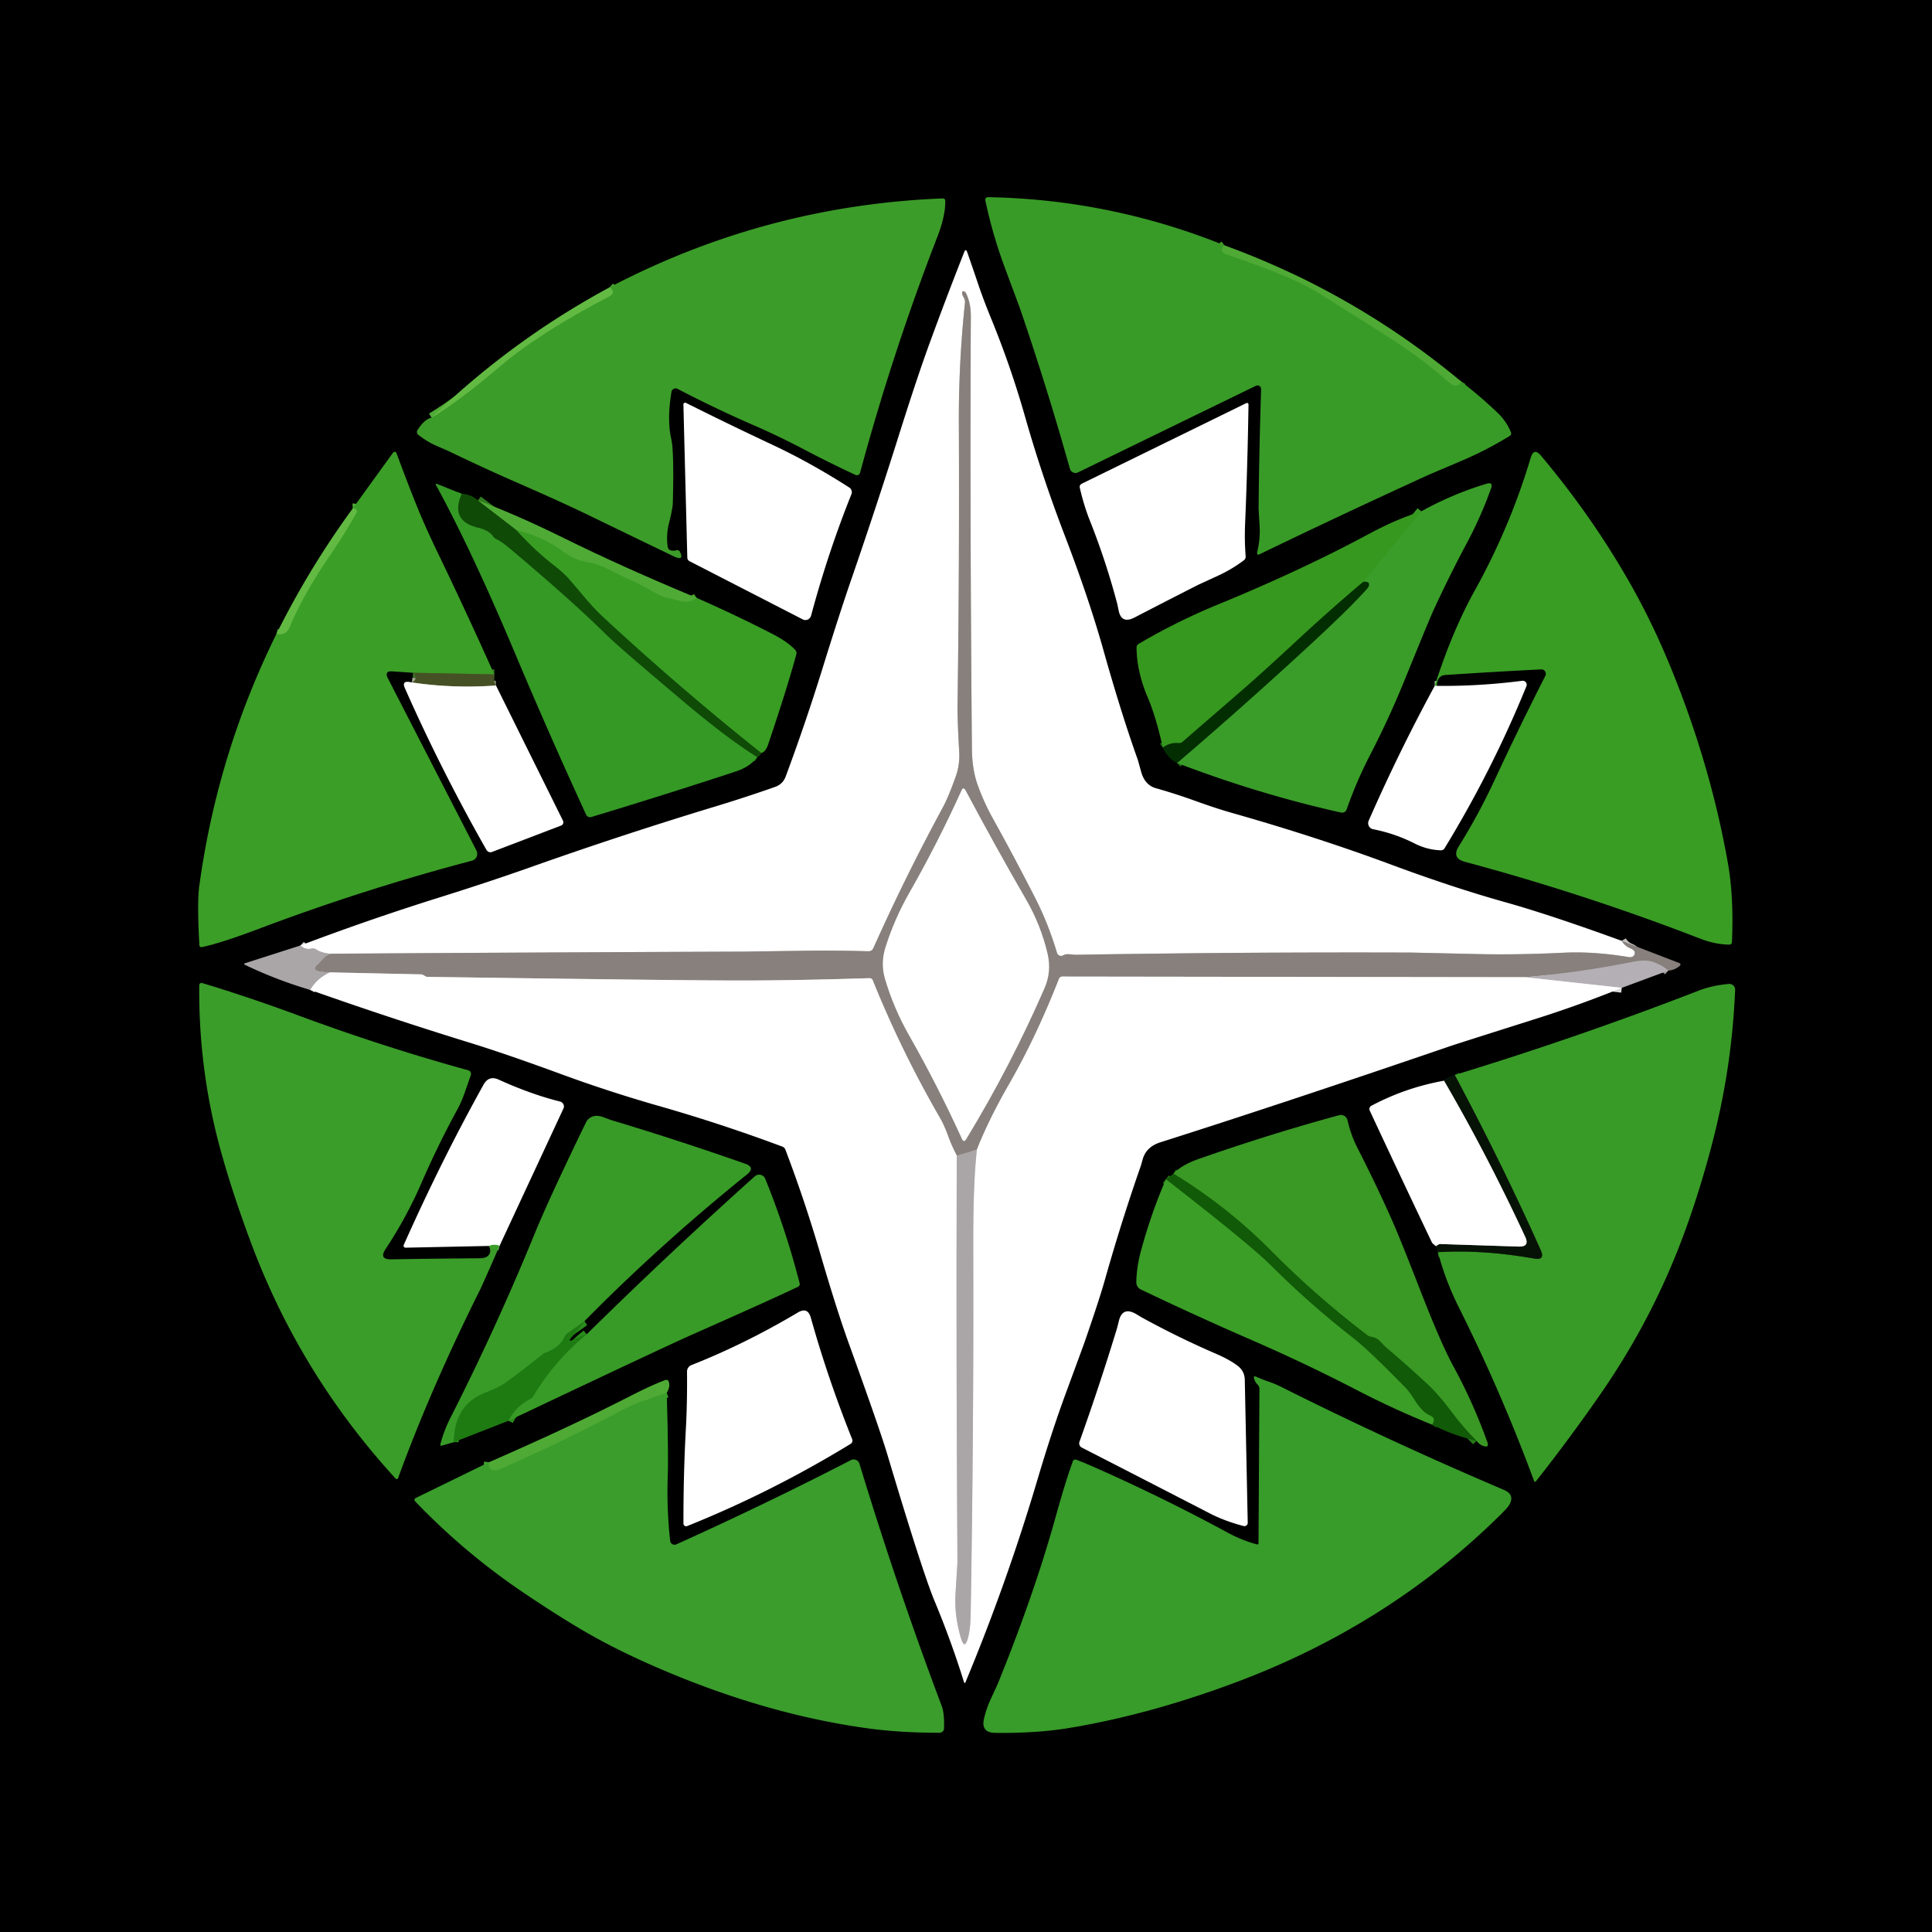
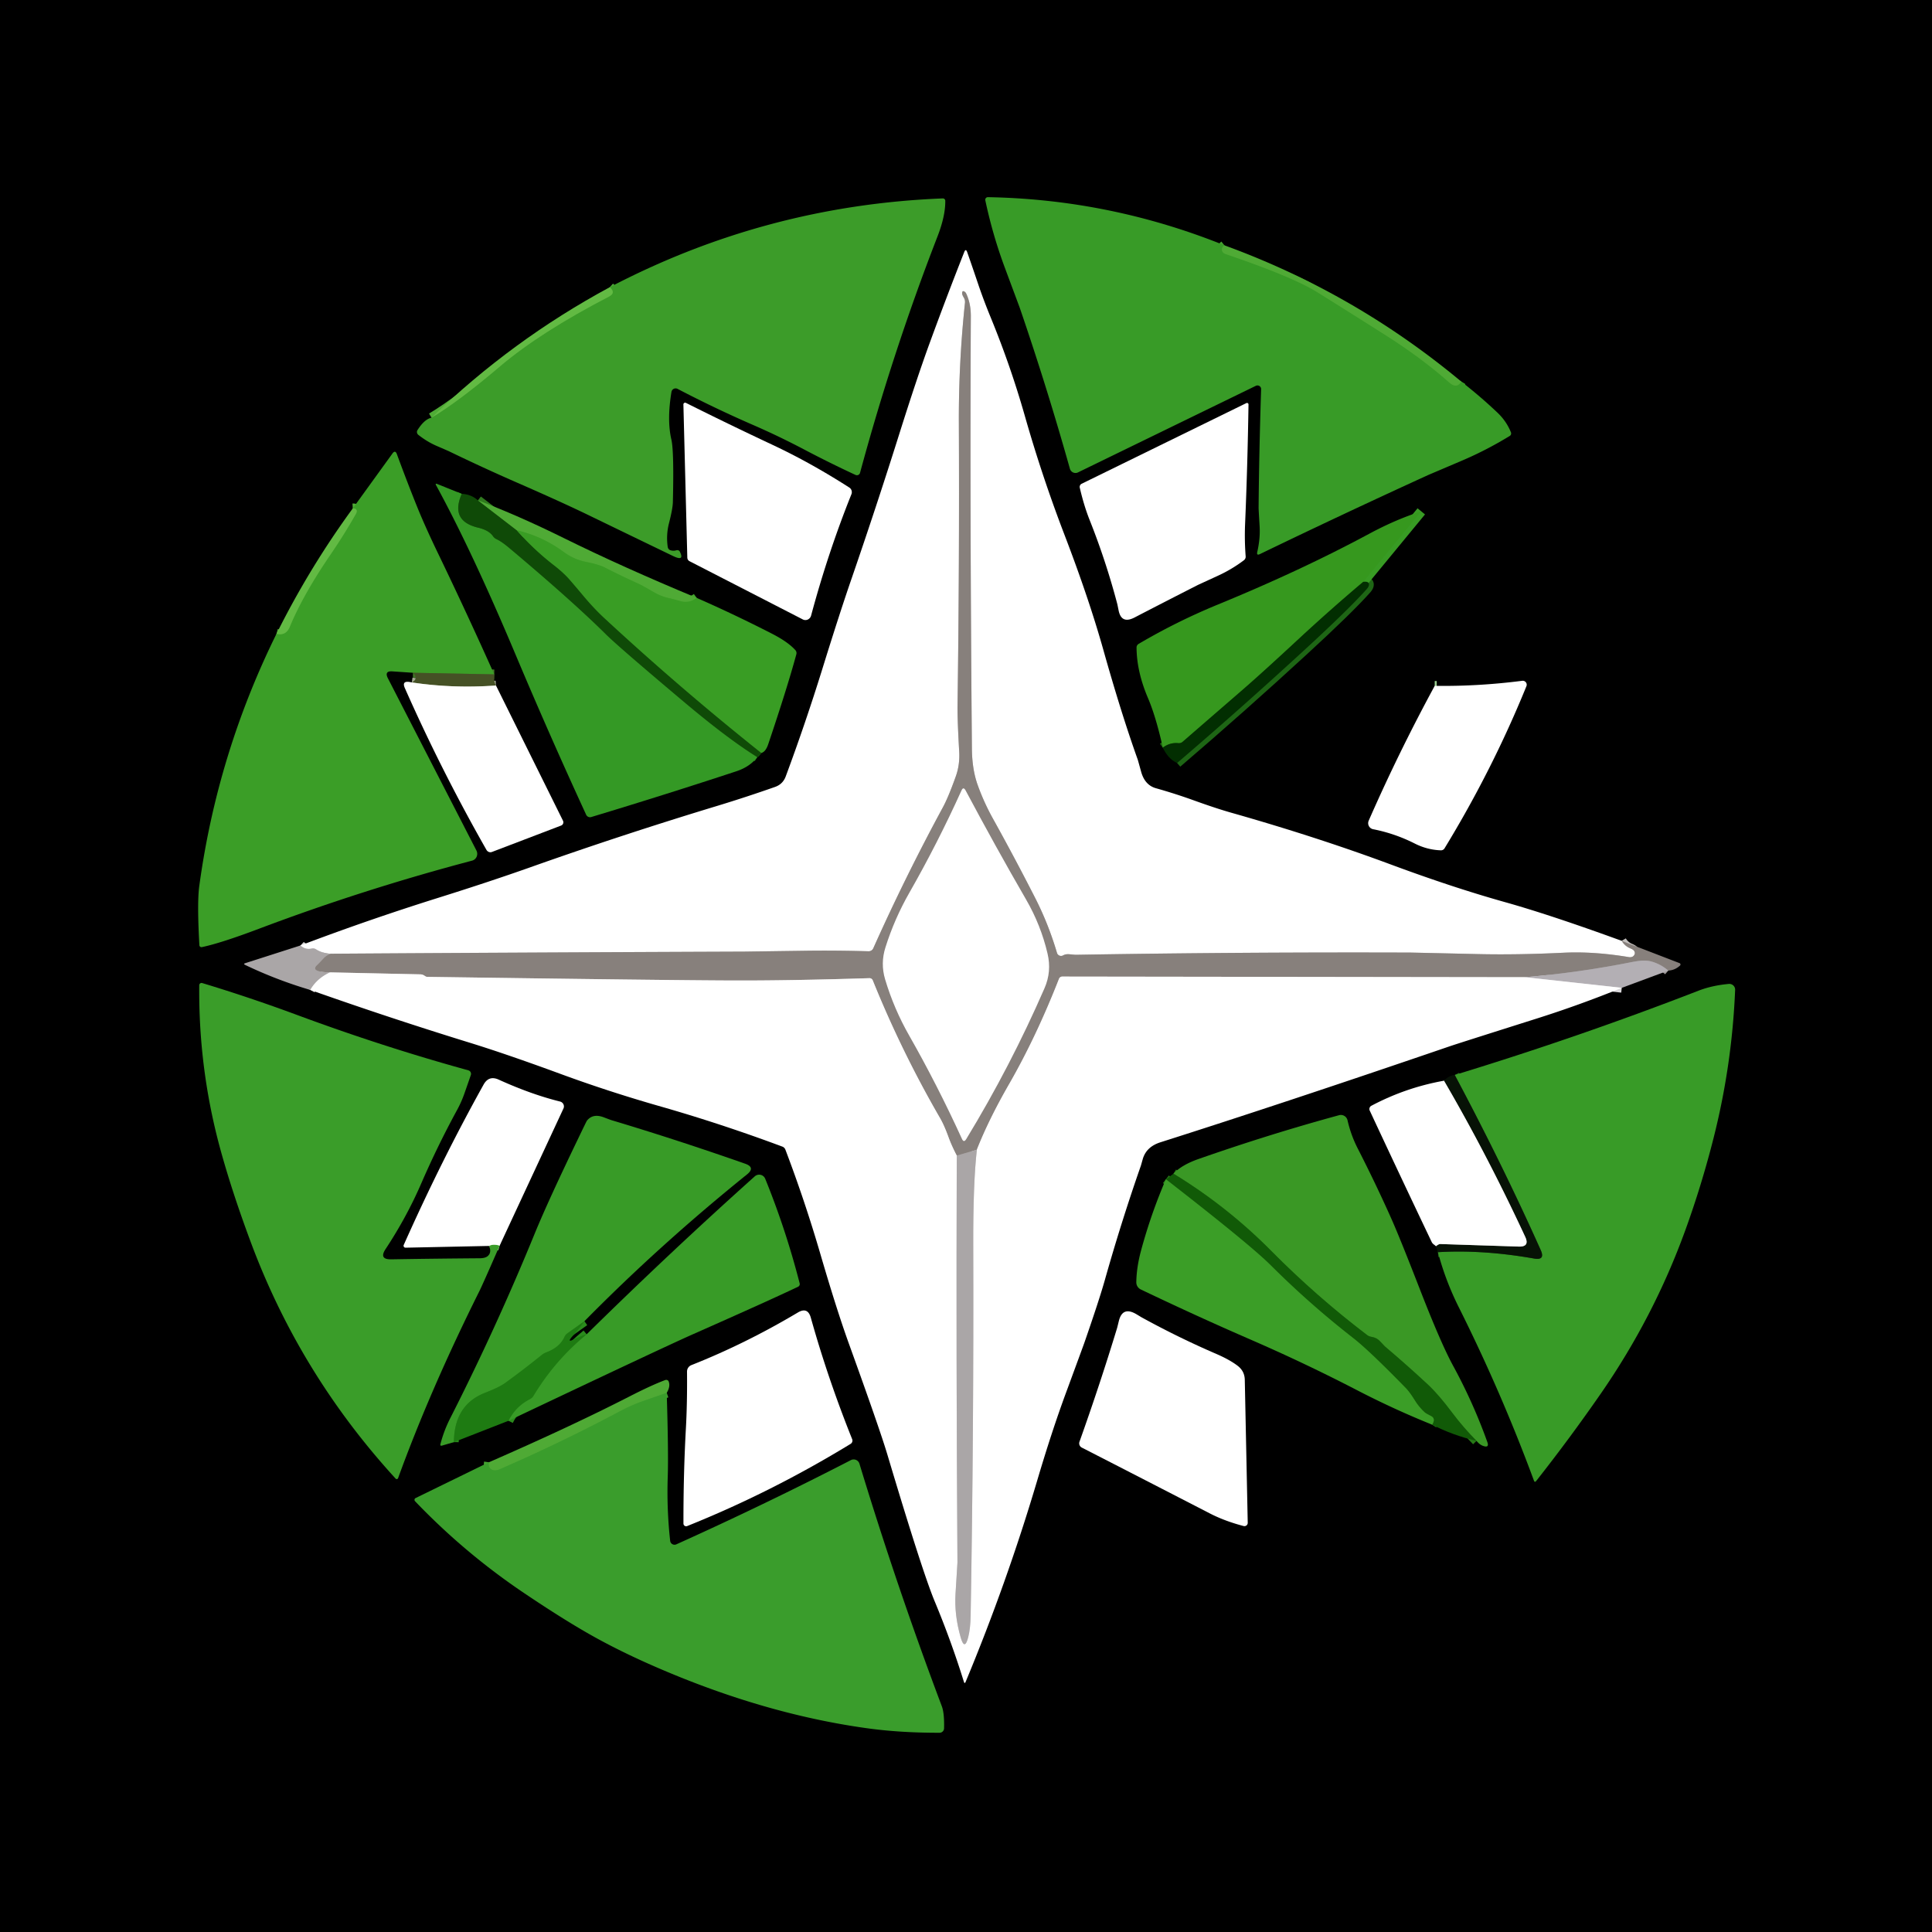
<svg xmlns="http://www.w3.org/2000/svg" version="1.2" baseProfile="tiny" viewBox="0 0 400 400">
  <path fill="#000000" d="   M 0.00 0.00   L 400.00 0.00   L 400.00 400.00   L 0.00 400.00   L 0.00 0.00   Z" />
  <g stroke-width="2.00" fill="none" stroke-linecap="butt">
    <path stroke="#44a32e" vector-effect="non-scaling-stroke" d="   M 253.50 50.79   C 253.03 51.17 252.89 51.58 253.06 52.01   A 1.26 0.78 7.5 0 0 253.78 52.60   C 262.99 55.73 269.32 58.36 272.75 60.50   C 277.56 63.50 282.36 66.52 287.14 69.56   C 291.99 72.65 296.30 75.86 300.06 79.19   C 301.09 80.10 301.91 80.03 302.54 79.00" />
    <path stroke="#4fab36" vector-effect="non-scaling-stroke" d="   M 89.34 86.48   C 93.09 84.23 97.83 80.68 103.56 75.81   C 109.07 71.14 116.58 66.33 126.10 61.39   C 127.07 60.88 127.12 60.24 126.25 59.46" />
    <path stroke="#c3c0be" vector-effect="non-scaling-stroke" d="   M 335.75 194.79   C 336.18 195.51 336.77 196.03 337.53 196.34   C 337.94 196.51 338.20 196.68 338.32 196.86   C 338.57 197.25 338.52 197.61 338.16 197.95   A 1.17 0.84 22.8 0 1 337.25 198.16   C 332.38 197.35 327.88 197.05 323.75 197.25   C 317.36 197.56 311.40 197.66 305.85 197.53   C 296.76 197.32 292.18 197.22 292.12 197.22   C 268.99 197.14 245.85 197.29 222.71 197.68   C 222.60 197.68 222.17 197.64 221.42 197.57   C 220.91 197.52 220.47 197.59 220.11 197.80   A 0.88 0.87 -22.9 0 1 218.84 197.29   C 217.67 193.33 216.17 189.54 214.33 185.93   C 211.50 180.38 208.58 174.89 205.55 169.44   C 204.30 167.18 203.24 164.84 202.38 162.42   C 201.63 160.29 201.24 157.79 201.22 154.92   C 200.93 121.21 200.86 91.40 201.00 65.50   C 201.01 63.74 200.69 62.17 200.05 60.80   C 199.97 60.63 199.87 60.50 199.74 60.41   C 199.37 60.16 199.19 60.28 199.20 60.77   C 199.21 60.96 199.32 61.24 199.55 61.63   C 199.75 61.96 199.83 62.33 199.78 62.75   C 198.91 70.98 198.49 79.23 198.52 87.50   C 198.61 107.00 198.52 126.50 198.25 146.00   C 198.22 148.00 198.34 151.19 198.59 155.57   C 198.70 157.42 198.46 159.16 197.87 160.79   C 196.85 163.64 195.96 165.78 195.19 167.19   C 190.03 176.72 185.23 186.43 180.80 196.34   A 1.05 1.03 12.6 0 1 179.82 196.95   C 175.25 196.82 170.75 196.78 166.33 196.85   C 158.29 196.96 154.23 197.02 154.16 197.02   C 125.61 197.13 97.05 197.27 68.50 197.46" />
    <path stroke="#d5d3d3" vector-effect="non-scaling-stroke" d="   M 68.50 197.46   C 67.36 197.42 66.33 197.11 65.41 196.54   A 1.20 1.12 -33.4 0 0 64.52 196.39   C 63.63 196.58 62.86 196.36 62.21 195.75" />
    <path stroke="#9d9898" vector-effect="non-scaling-stroke" d="   M 345.40 200.95   C 344.35 200.05 343.18 199.42 341.91 199.07   C 340.94 198.80 339.67 198.83 338.10 199.14   C 330.71 200.62 323.26 201.68 315.73 202.32" />
    <path stroke="#c3c0be" vector-effect="non-scaling-stroke" d="   M 315.73 202.32   L 219.93 202.19   A 0.72 0.72 -79.2 0 0 219.26 202.65   C 216.13 210.64 212.69 217.91 208.94 224.44   C 206.13 229.32 203.90 233.85 202.25 238.04" />
    <path stroke="#999392" vector-effect="non-scaling-stroke" d="   M 202.25 238.04   L 198.09 239.26" />
    <path stroke="#c3c0be" vector-effect="non-scaling-stroke" d="   M 198.09 239.26   C 197.40 237.95 196.81 236.65 196.34 235.35   C 195.75 233.74 195.18 232.45 194.61 231.47   C 189.30 222.30 184.66 212.80 180.69 202.97   A 0.72 0.71 77.7 0 0 180.00 202.52   C 168.84 202.87 159.34 203.03 151.50 203.00   C 142.53 202.97 121.52 202.72 88.47 202.25   A 0.75 0.70 60.3 0 1 88.06 202.12   L 87.87 202.00   A 1.57 1.45 60.9 0 0 87.05 201.73   L 68.34 201.32" />
    <path stroke="#999392" vector-effect="non-scaling-stroke" d="   M 68.34 201.32   C 65.46 201.28 64.59 200.75 65.72 199.73   C 65.98 199.49 66.39 199.06 66.95 198.45   C 67.35 198.00 67.87 197.67 68.50 197.46" />
    <path stroke="#d5d3d3" vector-effect="non-scaling-stroke" d="   M 68.34 201.32   C 66.50 202.17 65.14 203.39 64.25 204.96" />
    <path stroke="#d5d3d3" vector-effect="non-scaling-stroke" d="   M 198.09 239.26   C 197.99 267.33 198.04 295.41 198.23 323.50   C 198.23 323.54 198.10 325.70 197.83 329.97   C 197.65 332.92 198.01 335.93 198.90 339.01   C 199.44 340.89 199.96 340.88 200.45 338.99   C 200.76 337.78 200.93 336.28 200.96 334.50   C 201.40 309.00 201.58 283.50 201.50 258.00   C 201.47 249.33 201.72 242.68 202.25 238.04" />
    <path stroke="#d9d7da" vector-effect="non-scaling-stroke" d="   M 335.77 204.52   L 315.73 202.32" />
    <path stroke="#9cce92" vector-effect="non-scaling-stroke" d="   M 297.46 142.00   L 297.04 142.00" />
    <path stroke="#407826" vector-effect="non-scaling-stroke" d="   M 102.33 139.62   L 85.50 139.29" />
    <path stroke="#4fac35" vector-effect="non-scaling-stroke" d="   M 57.25 131.21   C 58.54 131.55 59.46 131.06 60.00 129.75   C 61.83 125.32 64.69 120.26 68.58 114.58   C 70.40 111.91 72.10 109.18 73.69 106.37   A 0.88 0.55 -54.9 0 0 73.74 105.49   C 73.59 105.31 73.35 105.23 73.04 105.25" />
    <path stroke="#a2a892" vector-effect="non-scaling-stroke" d="   M 102.69 141.93   C 96.67 142.36 90.86 142.14 85.25 141.29" />
    <path stroke="#227216" vector-effect="non-scaling-stroke" d="   M 95.60 102.25   C 93.96 105.99 95.09 108.32 99.00 109.25   C 100.47 109.60 101.49 110.18 102.06 111.00   A 1.92 1.66 81.6 0 0 102.78 111.62   C 103.49 111.94 104.39 112.57 105.50 113.50   C 114.33 120.93 120.97 126.87 125.44 131.31   C 127.16 133.02 132.70 137.82 142.06 145.69   C 147.89 150.58 152.80 154.27 156.79 156.75" />
    <path stroke="#2f7a1e" vector-effect="non-scaling-stroke" d="   M 98.95 103.59   L 107.00 109.79" />
    <path stroke="#247416" vector-effect="non-scaling-stroke" d="   M 107.00 109.79   C 109.34 112.45 111.90 114.86 114.69 117.02   C 115.98 118.02 117.04 118.99 117.87 119.93   C 118.82 121.02 119.75 122.12 120.68 123.23   C 122.20 125.05 123.68 126.63 125.12 127.96   C 135.61 137.67 146.44 146.98 157.63 155.89" />
    <path stroke="#44a42d" vector-effect="non-scaling-stroke" d="   M 144.25 123.79   C 143.20 124.56 142.11 124.79 140.96 124.48   C 139.65 124.12 138.95 123.93 138.85 123.91   C 137.66 123.69 136.54 123.28 135.50 122.68   C 133.77 121.68 132.75 121.11 132.46 120.98   C 130.05 119.89 127.66 118.75 125.30 117.54   C 124.41 117.08 123.10 116.68 121.35 116.34   C 119.68 116.01 118.13 115.33 116.71 114.28   C 113.78 112.12 110.55 110.62 107.00 109.79" />
    <path stroke="#1e6615" vector-effect="non-scaling-stroke" d="   M 243.71 157.97   C 252.56 150.39 261.26 142.67 269.81 134.81   C 276.12 129.02 280.51 124.73 282.98 121.95   C 283.27 121.62 283.42 121.32 283.43 121.07   C 283.46 120.56 283.06 120.36 282.25 120.46" />
    <path stroke="#389b24" vector-effect="non-scaling-stroke" d="   M 282.25 120.46   L 294.26 105.87" />
    <path stroke="#1c6310" vector-effect="non-scaling-stroke" d="   M 282.25 120.46   C 277.70 124.30 273.25 128.24 268.89 132.28   C 263.83 136.98 259.86 140.58 256.98 143.07   C 252.93 146.58 248.87 150.09 244.82 153.61   A 1.27 1.09 24.8 0 1 243.94 153.86   C 242.79 153.75 241.72 154.06 240.75 154.79" />
    <path stroke="#9dce94" vector-effect="non-scaling-stroke" d="   M 101.25 257.96   C 101.79 257.65 102.52 257.62 103.45 257.89" />
    <path stroke="#205717" vector-effect="non-scaling-stroke" d="   M 297.71 259.25   C 303.92 258.88 310.56 259.32 317.63 260.57   C 319.18 260.84 319.64 260.26 318.99 258.82   C 313.64 246.87 307.70 234.79 301.19 222.56" />
    <path stroke="#838983" vector-effect="non-scaling-stroke" d="   M 297.29 258.00   L 297.57 257.81   A 0.98 0.27 -38.8 0 1 298.15 257.56   L 314.43 258.09   C 315.97 258.14 316.42 257.47 315.79 256.10   C 310.46 244.63 304.85 233.85 298.96 223.75" />
    <path stroke="#267916" vector-effect="non-scaling-stroke" d="   M 305.70 298.32   C 303.87 296.47 302.18 294.51 300.64 292.46   C 298.74 289.93 297.07 288.00 295.63 286.66   C 292.74 283.97 289.78 281.35 286.77 278.80   C 286.71 278.75 286.36 278.39 285.73 277.71   C 285.26 277.20 284.68 276.90 284.00 276.79   C 283.63 276.73 283.33 276.62 283.10 276.45   C 276.07 271.10 269.44 265.29 263.23 259.02   C 257.12 252.85 250.37 247.51 242.96 243.00" />
    <path stroke="#267c17" vector-effect="non-scaling-stroke" d="   M 296.50 294.96   C 297.04 294.13 296.96 293.53 296.26 293.17   C 295.55 292.81 295.13 292.57 295.00 292.45   C 294.20 291.72 293.51 290.89 292.94 289.97   C 292.21 288.79 291.58 287.94 291.07 287.41   C 286.00 282.21 282.37 278.76 280.19 277.06   C 274.17 272.37 268.46 267.33 263.06 261.94   C 260.25 259.13 253.03 253.21 241.38 244.16" />
    <path stroke="#2b8b1d" vector-effect="non-scaling-stroke" d="   M 121.00 273.54   L 117.49 276.04   A 1.75 1.73 -5.6 0 0 116.88 276.77   C 116.23 278.22 114.96 279.30 113.06 280.01   C 112.74 280.13 112.45 280.30 112.19 280.51   C 109.62 282.58 107.09 284.52 104.59 286.33   C 103.76 286.93 102.38 287.60 100.46 288.35   C 96.18 290.00 94.02 293.41 93.97 298.58" />
    <path stroke="#2b8b1d" vector-effect="non-scaling-stroke" d="   M 105.28 294.16   C 106.25 292.19 107.73 290.69 109.74 289.66   A 1.91 1.69 -1.3 0 0 110.44 289.01   C 113.38 284.12 117.05 279.87 121.46 276.25" />
    <path stroke="#45a431" vector-effect="non-scaling-stroke" d="   M 138.04 288.37   C 136.39 288.94 134.75 289.51 133.13 290.08   C 131.55 290.63 129.97 291.33 128.40 292.16   C 120.25 296.50 111.94 300.51 103.47 304.19   C 102.88 304.44 102.38 304.49 101.99 304.34   C 101.35 304.09 101.09 303.56 101.21 302.75" />
  </g>
  <path fill="#389b27" d="   M 253.50 50.79   C 253.03 51.17 252.89 51.58 253.06 52.01   A 1.26 0.78 7.5 0 0 253.78 52.60   C 262.99 55.73 269.32 58.36 272.75 60.50   C 277.56 63.50 282.36 66.52 287.14 69.56   C 291.99 72.65 296.30 75.86 300.06 79.19   C 301.09 80.10 301.91 80.03 302.54 79.00   C 305.15 81.03 307.66 83.18 310.05 85.45   C 311.28 86.62 312.21 87.98 312.83 89.53   A 0.61 0.60 -25.8 0 1 312.57 90.26   C 309.35 92.23 306.01 93.96 302.54 95.43   C 297.97 97.38 295.68 98.35 295.66 98.36   C 284.16 103.61 272.56 109.06 260.85 114.72   C 260.37 114.95 260.19 114.81 260.30 114.29   C 260.73 112.42 260.89 110.64 260.79 108.96   C 260.64 106.47 260.57 105.20 260.58 105.15   C 260.64 97.85 260.81 89.66 261.10 80.57   A 0.76 0.75 -12.2 0 0 260.01 79.88   L 223.18 97.81   A 1.21 1.19 69.3 0 1 221.51 97.04   C 218.36 85.83 214.90 74.72 211.13 63.73   C 211.12 63.69 210.09 60.94 208.06 55.48   C 206.36 50.92 205.01 46.25 204.00 41.48   A 0.54 0.54 -5.9 0 1 204.54 40.82   C 221.41 41.12 237.73 44.44 253.50 50.79   Z" />
  <path fill="#3c9c29" d="   M 89.34 86.48   C 93.09 84.23 97.83 80.68 103.56 75.81   C 109.07 71.14 116.58 66.33 126.10 61.39   C 127.07 60.88 127.12 60.24 126.25 59.46   C 147.82 48.17 170.80 42.04 195.18 41.08   A 0.51 0.49 -1.7 0 1 195.71 41.56   C 195.74 43.66 195.19 46.16 194.06 49.06   C 187.91 64.91 182.58 81.19 178.06 97.90   A 0.67 0.67 -69.7 0 1 177.13 98.33   C 173.53 96.66 170.02 94.92 166.60 93.12   C 163.09 91.27 159.56 89.57 156.02 88.03   C 150.68 85.71 145.43 83.20 140.28 80.51   A 0.87 0.87 18.2 0 0 139.02 81.14   C 138.38 84.99 138.37 88.28 139.00 91.00   C 139.38 92.66 139.48 96.98 139.31 103.97   C 139.29 104.86 139.02 106.33 138.49 108.40   C 138.10 109.95 138.01 111.55 138.24 113.20   A 0.90 0.78 -85.9 0 0 138.77 113.91   C 139.18 114.05 139.60 114.06 140.04 113.93   A 0.63 0.54 -20.3 0 1 140.74 114.19   C 141.45 115.60 140.99 115.91 139.35 115.12   C 133.40 112.25 127.46 109.37 121.51 106.49   C 117.97 104.78 113.20 102.61 107.20 99.99   C 102.39 97.89 97.62 95.69 92.89 93.40   C 92.82 93.37 92.00 93.01 90.45 92.34   C 89.12 91.77 87.84 91.00 86.61 90.03   A 0.75 0.75 35.3 0 1 86.44 89.04   C 87.40 87.53 88.37 86.68 89.34 86.48   Z" />
  <path fill="#4faa35" d="   M 253.50 50.79   C 271.49 57.34 287.83 66.75 302.54 79.00   C 301.91 80.03 301.09 80.10 300.06 79.19   C 296.30 75.86 291.99 72.65 287.14 69.56   C 282.36 66.52 277.56 63.50 272.75 60.50   C 269.32 58.36 262.99 55.73 253.78 52.60   A 1.26 0.78 7.5 0 1 253.06 52.01   C 252.89 51.58 253.03 51.17 253.50 50.79   Z" />
  <path fill="#ffffff" d="   M 335.75 194.79   C 336.18 195.51 336.77 196.03 337.53 196.34   C 337.94 196.51 338.20 196.68 338.32 196.86   C 338.57 197.25 338.52 197.61 338.16 197.95   A 1.17 0.84 22.8 0 1 337.25 198.16   C 332.38 197.35 327.88 197.05 323.75 197.25   C 317.36 197.56 311.40 197.66 305.85 197.53   C 296.76 197.32 292.18 197.22 292.12 197.22   C 268.99 197.14 245.85 197.29 222.71 197.68   C 222.60 197.68 222.17 197.64 221.42 197.57   C 220.91 197.52 220.47 197.59 220.11 197.80   A 0.88 0.87 -22.9 0 1 218.84 197.29   C 217.67 193.33 216.17 189.54 214.33 185.93   C 211.50 180.38 208.58 174.89 205.55 169.44   C 204.30 167.18 203.24 164.84 202.38 162.42   C 201.63 160.29 201.24 157.79 201.22 154.92   C 200.93 121.21 200.86 91.40 201.00 65.50   C 201.01 63.74 200.69 62.17 200.05 60.80   C 199.97 60.63 199.87 60.50 199.74 60.41   C 199.37 60.16 199.19 60.28 199.20 60.77   C 199.21 60.96 199.32 61.24 199.55 61.63   C 199.75 61.96 199.83 62.33 199.78 62.75   C 198.91 70.98 198.49 79.23 198.52 87.50   C 198.61 107.00 198.52 126.50 198.25 146.00   C 198.22 148.00 198.34 151.19 198.59 155.57   C 198.70 157.42 198.46 159.16 197.87 160.79   C 196.85 163.64 195.96 165.78 195.19 167.19   C 190.03 176.72 185.23 186.43 180.80 196.34   A 1.05 1.03 12.6 0 1 179.82 196.95   C 175.25 196.82 170.75 196.78 166.33 196.85   C 158.29 196.96 154.23 197.02 154.16 197.02   C 125.61 197.13 97.05 197.27 68.50 197.46   C 67.36 197.42 66.33 197.11 65.41 196.54   A 1.20 1.12 -33.4 0 0 64.52 196.39   C 63.63 196.58 62.86 196.36 62.21 195.75   C 71.60 192.19 81.09 188.91 90.68 185.90   C 97.73 183.69 104.06 181.59 109.66 179.61   C 122.57 175.03 135.58 170.76 148.69 166.79   C 152.63 165.59 156.55 164.30 160.45 162.93   C 161.54 162.55 162.28 161.82 162.68 160.74   C 165.37 153.50 167.88 146.14 170.21 138.65   C 172.63 130.84 174.68 124.49 176.37 119.62   C 179.74 109.83 182.99 99.99 186.10 90.12   C 188.59 82.21 190.70 75.89 192.43 71.15   C 194.72 64.88 197.12 58.56 199.63 52.20   C 199.84 51.65 200.05 51.66 200.25 52.21   C 201.02 54.41 201.80 56.69 202.60 59.06   C 203.29 61.09 204.14 63.35 205.16 65.84   C 207.87 72.45 210.21 79.19 212.17 86.07   C 214.54 94.39 217.27 102.59 220.37 110.67   C 223.75 119.48 226.44 127.45 228.44 134.56   C 230.90 143.31 233.27 150.88 235.56 157.28   C 235.58 157.33 235.81 158.16 236.26 159.78   C 236.77 161.62 237.79 162.76 239.31 163.19   C 241.97 163.94 244.60 164.78 247.20 165.72   C 250.31 166.84 252.92 167.70 255.05 168.30   C 266.77 171.63 277.75 175.19 288.00 179.00   C 296.51 182.16 304.35 184.74 311.50 186.75   C 317.82 188.52 325.90 191.20 335.75 194.79   Z" />
  <path fill="#62ba43" d="   M 126.25 59.46   C 127.12 60.24 127.07 60.88 126.10 61.39   C 116.58 66.33 109.07 71.14 103.56 75.81   C 97.83 80.68 93.09 84.23 89.34 86.48   C 100.43 75.75 112.73 66.75 126.25 59.46   Z" />
  <path fill="#87807c" d="   M 335.75 194.79   L 347.72 199.40   A 0.31 0.30 33.9 0 1 347.83 199.91   C 347.12 200.56 346.31 200.90 345.40 200.95   C 344.35 200.05 343.18 199.42 341.91 199.07   C 340.94 198.80 339.67 198.83 338.10 199.14   C 330.71 200.62 323.26 201.68 315.73 202.32   L 219.93 202.19   A 0.72 0.72 -79.2 0 0 219.26 202.65   C 216.13 210.64 212.69 217.91 208.94 224.44   C 206.13 229.32 203.90 233.85 202.25 238.04   L 198.09 239.26   C 197.40 237.95 196.81 236.65 196.34 235.35   C 195.75 233.74 195.18 232.45 194.61 231.47   C 189.30 222.30 184.66 212.80 180.69 202.97   A 0.72 0.71 77.7 0 0 180.00 202.52   C 168.84 202.87 159.34 203.03 151.50 203.00   C 142.53 202.97 121.52 202.72 88.47 202.25   A 0.75 0.70 60.3 0 1 88.06 202.12   L 87.87 202.00   A 1.57 1.45 60.9 0 0 87.05 201.73   L 68.34 201.32   C 65.46 201.28 64.59 200.75 65.72 199.73   C 65.98 199.49 66.39 199.06 66.95 198.45   C 67.35 198.00 67.87 197.67 68.50 197.46   C 97.05 197.27 125.61 197.13 154.16 197.02   C 154.23 197.02 158.29 196.96 166.33 196.85   C 170.75 196.78 175.25 196.82 179.82 196.95   A 1.05 1.03 12.6 0 0 180.80 196.34   C 185.23 186.43 190.03 176.72 195.19 167.19   C 195.96 165.78 196.85 163.64 197.87 160.79   C 198.46 159.16 198.70 157.42 198.59 155.57   C 198.34 151.19 198.22 148.00 198.25 146.00   C 198.52 126.50 198.61 107.00 198.52 87.50   C 198.49 79.23 198.91 70.98 199.78 62.75   C 199.83 62.33 199.75 61.96 199.55 61.63   C 199.32 61.24 199.21 60.96 199.20 60.77   C 199.19 60.28 199.37 60.16 199.74 60.41   C 199.87 60.50 199.97 60.63 200.05 60.80   C 200.69 62.17 201.01 63.74 201.00 65.50   C 200.86 91.40 200.93 121.21 201.22 154.92   C 201.24 157.79 201.63 160.29 202.38 162.42   C 203.24 164.84 204.30 167.18 205.55 169.44   C 208.58 174.89 211.50 180.38 214.33 185.93   C 216.17 189.54 217.67 193.33 218.84 197.29   A 0.88 0.87 -22.9 0 0 220.11 197.80   C 220.47 197.59 220.91 197.52 221.42 197.57   C 222.17 197.64 222.60 197.68 222.71 197.68   C 245.85 197.29 268.99 197.14 292.12 197.22   C 292.18 197.22 296.76 197.32 305.85 197.53   C 311.40 197.66 317.36 197.56 323.75 197.25   C 327.88 197.05 332.38 197.35 337.25 198.16   A 1.17 0.84 22.8 0 0 338.16 197.95   C 338.52 197.61 338.57 197.25 338.32 196.86   C 338.20 196.68 337.94 196.51 337.53 196.34   C 336.77 196.03 336.18 195.51 335.75 194.79   Z" />
  <path fill="#ffffff" d="   M 175.84 100.94   A 1.14 1.14 27.4 0 1 176.28 102.32   C 173.04 110.39 170.26 118.77 167.93 127.45   A 1.23 1.19 -69.2 0 1 166.22 128.25   L 142.76 116.19   A 0.87 0.84 -77.5 0 1 142.30 115.44   L 141.49 83.74   A 0.36 0.36 12.6 0 1 142.01 83.41   C 147.96 86.39 153.93 89.28 159.92 92.09   C 165.15 94.54 170.46 97.49 175.84 100.94   Z" />
  <path fill="#ffffff" d="   M 257.78 108.56   C 257.69 110.77 257.73 112.98 257.90 115.19   A 0.91 0.91 69.3 0 1 257.54 115.99   C 255.87 117.25 254.08 118.32 252.18 119.19   C 249.44 120.45 248.05 121.09 248.01 121.11   C 243.63 123.34 239.26 125.58 234.89 127.85   C 233.08 128.78 231.99 128.30 231.60 126.40   C 231.43 125.57 231.35 125.15 231.34 125.12   C 229.78 119.19 227.87 113.37 225.60 107.67   C 224.81 105.68 224.13 103.46 223.56 100.99   A 0.73 0.73 69.9 0 1 223.94 100.16   L 258.04 83.46   A 0.31 0.31 -12.5 0 1 258.49 83.74   C 258.36 92.02 258.13 100.29 257.78 108.56   Z" />
-   <path fill="#399d24" d="   M 297.46 142.00   L 297.04 142.00   C 299.45 134.47 302.20 127.90 305.31 122.31   C 310.19 113.52 314.06 104.35 316.91 94.79   C 317.35 93.32 318.06 93.17 319.04 94.34   C 326.11 102.75 332.29 111.61 337.57 120.92   C 340.70 126.43 343.58 132.44 346.21 138.93   C 351.56 152.18 355.41 165.45 357.75 178.75   C 358.58 183.45 358.85 188.89 358.58 195.06   A 0.53 0.51 -88.8 0 1 358.07 195.57   C 356.12 195.56 354.07 195.14 351.94 194.31   C 336.01 188.15 319.80 182.86 303.30 178.43   C 301.43 177.93 301.00 176.86 302.03 175.21   C 304.76 170.85 307.26 166.21 309.54 161.30   C 312.88 154.12 316.35 146.99 319.95 139.92   A 0.92 0.91 -78.0 0 0 319.09 138.59   C 312.67 138.91 306.06 139.30 299.25 139.75   C 298.14 139.82 297.54 140.57 297.46 142.00   Z" />
  <path fill="#3b9e27" d="   M 102.33 139.62   L 85.50 139.29   L 81.23 139.00   C 80.08 138.92 79.78 139.41 80.33 140.47   L 98.64 176.09   A 1.48 1.45 68.9 0 1 97.73 178.19   C 82.69 182.16 67.97 186.87 53.56 192.31   C 48.34 194.28 44.42 195.54 41.80 196.09   A 0.43 0.43 82.5 0 1 41.28 195.69   C 40.95 189.87 40.94 185.81 41.25 183.50   C 43.74 165.19 49.08 147.76 57.25 131.21   C 58.54 131.55 59.46 131.06 60.00 129.75   C 61.83 125.32 64.69 120.26 68.58 114.58   C 70.40 111.91 72.10 109.18 73.69 106.37   A 0.88 0.55 -54.9 0 0 73.74 105.49   C 73.59 105.31 73.35 105.23 73.04 105.25   L 81.24 93.91   C 81.63 93.36 81.95 93.41 82.18 94.05   C 83.47 97.56 84.80 101.04 86.19 104.50   C 87.37 107.45 88.90 110.86 90.77 114.73   C 94.76 123.01 98.61 131.31 102.33 139.62   Z" />
  <path fill="#349925" d="   M 95.60 102.25   C 93.96 105.99 95.09 108.32 99.00 109.25   C 100.47 109.60 101.49 110.18 102.06 111.00   A 1.92 1.66 81.6 0 0 102.78 111.62   C 103.49 111.94 104.39 112.57 105.50 113.50   C 114.33 120.93 120.97 126.87 125.44 131.31   C 127.16 133.02 132.70 137.82 142.06 145.69   C 147.89 150.58 152.80 154.27 156.79 156.75   C 155.77 158.09 154.32 159.07 152.44 159.69   C 142.85 162.85 132.84 166.01 122.41 169.16   A 0.88 0.88 -20.8 0 1 121.36 168.69   C 116.27 157.64 111.42 146.64 106.81 135.69   C 100.76 121.30 95.25 109.56 90.30 100.49   C 90.12 100.17 90.20 100.08 90.54 100.21   L 95.60 102.25   Z" />
-   <path fill="#3a9d29" d="   M 243.71 157.97   C 252.56 150.39 261.26 142.67 269.81 134.81   C 276.12 129.02 280.51 124.73 282.98 121.95   C 283.27 121.62 283.42 121.32 283.43 121.07   C 283.46 120.56 283.06 120.36 282.25 120.46   L 294.26 105.87   C 298.52 103.50 303.01 101.59 307.74 100.16   C 308.73 99.86 309.04 100.20 308.69 101.17   C 307.32 104.99 305.69 108.69 303.78 112.27   C 301.29 116.94 298.93 121.69 296.72 126.50   C 296.27 127.46 294.25 132.35 290.66 141.16   C 288.55 146.33 286.21 151.39 283.64 156.36   C 281.77 159.98 280.16 163.72 278.81 167.58   A 1.01 1.00 -73.9 0 1 277.65 168.23   C 266.34 165.71 255.02 162.29 243.71 157.97   Z" />
  <path fill="#0f4a07" d="   M 95.60 102.25   C 96.87 102.29 97.99 102.74 98.95 103.59   L 107.00 109.79   C 109.34 112.45 111.90 114.86 114.69 117.02   C 115.98 118.02 117.04 118.99 117.87 119.93   C 118.82 121.02 119.75 122.12 120.68 123.23   C 122.20 125.05 123.68 126.63 125.12 127.96   C 135.61 137.67 146.44 146.98 157.63 155.89   C 157.32 156.37 157.04 156.66 156.79 156.75   C 152.80 154.27 147.89 150.58 142.06 145.69   C 132.70 137.82 127.16 133.02 125.44 131.31   C 120.97 126.87 114.33 120.93 105.50 113.50   C 104.39 112.57 103.49 111.94 102.78 111.62   A 1.92 1.66 81.6 0 1 102.06 111.00   C 101.49 110.18 100.47 109.60 99.00 109.25   C 95.09 108.32 93.96 105.99 95.60 102.25   Z" />
  <path fill="#4faa35" d="   M 98.95 103.59   C 104.44 105.65 110.40 108.27 116.81 111.44   C 124.85 115.41 134.00 119.53 144.25 123.79   C 143.20 124.56 142.11 124.79 140.96 124.48   C 139.65 124.12 138.95 123.93 138.85 123.91   C 137.66 123.69 136.54 123.28 135.50 122.68   C 133.77 121.68 132.75 121.11 132.46 120.98   C 130.05 119.89 127.66 118.75 125.30 117.54   C 124.41 117.08 123.10 116.68 121.35 116.34   C 119.68 116.01 118.13 115.33 116.71 114.28   C 113.78 112.12 110.55 110.62 107.00 109.79   L 98.95 103.59   Z" />
  <path fill="#62ba43" d="   M 73.04 105.25   C 73.35 105.23 73.59 105.31 73.74 105.49   A 0.88 0.55 -54.9 0 1 73.69 106.37   C 72.10 109.18 70.40 111.91 68.58 114.58   C 64.69 120.26 61.83 125.32 60.00 129.75   C 59.46 131.06 58.54 131.55 57.25 131.21   C 61.78 122.11 67.04 113.46 73.04 105.25   Z" />
  <path fill="#36981e" d="   M 294.26 105.87   L 282.25 120.46   C 277.70 124.30 273.25 128.24 268.89 132.28   C 263.83 136.98 259.86 140.58 256.98 143.07   C 252.93 146.58 248.87 150.09 244.82 153.61   A 1.27 1.09 24.8 0 1 243.94 153.86   C 242.79 153.75 241.72 154.06 240.75 154.79   C 239.79 150.50 238.77 147.09 237.69 144.56   C 236.12 140.89 235.33 137.39 235.31 134.05   A 0.89 0.85 -16.4 0 1 235.74 133.31   C 241.02 130.20 246.50 127.48 252.18 125.15   C 263.63 120.45 274.07 115.57 283.50 110.50   C 287.22 108.50 290.81 106.96 294.26 105.87   Z" />
  <path fill="#399d24" d="   M 107.00 109.79   C 110.55 110.62 113.78 112.12 116.71 114.28   C 118.13 115.33 119.68 116.01 121.35 116.34   C 123.10 116.68 124.41 117.08 125.30 117.54   C 127.66 118.75 130.05 119.89 132.46 120.98   C 132.75 121.11 133.77 121.68 135.50 122.68   C 136.54 123.28 137.66 123.69 138.85 123.91   C 138.95 123.93 139.65 124.12 140.96 124.48   C 142.11 124.79 143.20 124.56 144.25 123.79   C 149.51 126.10 154.70 128.57 159.81 131.19   C 162.04 132.33 163.66 133.47 164.68 134.61   A 0.95 0.90 -58.9 0 1 164.87 135.48   C 163.59 140.19 161.65 146.38 159.06 154.06   C 158.70 155.13 158.22 155.74 157.63 155.89   C 146.44 146.98 135.61 137.67 125.12 127.96   C 123.68 126.63 122.20 125.05 120.68 123.23   C 119.75 122.12 118.82 121.02 117.87 119.93   C 117.04 118.99 115.98 118.02 114.69 117.02   C 111.90 114.86 109.34 112.45 107.00 109.79   Z" />
  <path fill="#022e01" d="   M 282.25 120.46   C 283.06 120.36 283.46 120.56 283.43 121.07   C 283.42 121.32 283.27 121.62 282.98 121.95   C 280.51 124.73 276.12 129.02 269.81 134.81   C 261.26 142.67 252.56 150.39 243.71 157.97   C 242.48 157.42 241.50 156.36 240.75 154.79   C 241.72 154.06 242.79 153.75 243.94 153.86   A 1.27 1.09 24.8 0 0 244.82 153.61   C 248.87 150.09 252.93 146.58 256.98 143.07   C 259.86 140.58 263.83 136.98 268.89 132.28   C 273.25 128.24 277.70 124.30 282.25 120.46   Z" />
  <path fill="#455125" d="   M 85.50 139.29   L 102.33 139.62   C 102.20 140.54 102.32 141.31 102.69 141.93   C 96.67 142.36 90.86 142.14 85.25 141.29   C 86.24 140.78 86.33 140.12 85.50 139.29   Z" />
  <path fill="#ffffff" d="   M 297.04 142.00   L 297.46 142.00   C 303.25 142.07 309.15 141.72 315.17 140.95   A 0.82 0.82 -82.6 0 1 316.03 142.07   C 311.34 153.60 305.69 164.80 299.07 175.65   A 0.88 0.84 16.5 0 1 298.30 176.05   C 296.41 175.98 294.61 175.51 292.90 174.64   C 290.17 173.26 287.30 172.27 284.29 171.68   A 1.28 1.27 -72.8 0 1 283.37 169.92   C 287.51 160.47 292.07 151.16 297.04 142.00   Z" />
  <path fill="#ffffff" d="   M 85.25 141.29   C 90.86 142.14 96.67 142.36 102.69 141.93   L 116.56 169.92   A 0.73 0.72 66.5 0 1 116.18 170.92   L 101.85 176.39   A 0.96 0.91 64.4 0 1 100.71 175.95   C 94.47 164.98 88.84 153.81 83.81 142.44   C 83.32 141.31 83.80 140.93 85.25 141.29   Z" />
  <path fill="#ffffff" d="   M 199.06 163.67   C 199.32 163.09 199.60 163.08 199.91 163.64   C 204.02 171.36 208.20 178.91 212.47 186.29   C 214.49 189.79 215.96 193.50 216.88 197.42   C 217.47 199.91 217.26 202.30 216.25 204.61   C 211.56 215.38 206.16 225.79 200.04 235.85   C 199.71 236.38 199.42 236.36 199.16 235.79   C 195.75 228.33 192.10 221.18 188.21 214.35   C 186.12 210.68 184.46 206.81 183.25 202.75   C 182.60 200.56 182.62 198.36 183.32 196.15   C 184.57 192.18 186.23 188.39 188.30 184.78   C 192.17 178.00 195.76 170.96 199.06 163.67   Z" />
  <path fill="#aaa6a7" d="   M 62.21 195.75   C 62.86 196.36 63.63 196.58 64.52 196.39   A 1.20 1.12 -33.4 0 1 65.41 196.54   C 66.33 197.11 67.36 197.42 68.50 197.46   C 67.87 197.67 67.35 198.00 66.95 198.45   C 66.39 199.06 65.98 199.49 65.72 199.73   C 64.59 200.75 65.46 201.28 68.34 201.32   C 66.50 202.17 65.14 203.39 64.25 204.96   C 59.62 203.59 55.12 201.87 50.76 199.78   C 50.46 199.63 50.47 199.51 50.79 199.41   L 62.21 195.75   Z" />
  <path fill="#b3afb4" d="   M 345.40 200.95   L 335.77 204.52   L 315.73 202.32   C 323.26 201.68 330.71 200.62 338.10 199.14   C 339.67 198.83 340.94 198.80 341.91 199.07   C 343.18 199.42 344.35 200.05 345.40 200.95   Z" />
  <path fill="#ffffff" d="   M 68.34 201.32   L 87.05 201.73   A 1.57 1.45 60.9 0 1 87.87 202.00   L 88.06 202.12   A 0.75 0.70 60.3 0 0 88.47 202.25   C 121.52 202.72 142.53 202.97 151.50 203.00   C 159.34 203.03 168.84 202.87 180.00 202.52   A 0.72 0.71 77.7 0 1 180.69 202.97   C 184.66 212.80 189.30 222.30 194.61 231.47   C 195.18 232.45 195.75 233.74 196.34 235.35   C 196.81 236.65 197.40 237.95 198.09 239.26   C 197.99 267.33 198.04 295.41 198.23 323.50   C 198.23 323.54 198.10 325.70 197.83 329.97   C 197.65 332.92 198.01 335.93 198.90 339.01   C 199.44 340.89 199.96 340.88 200.45 338.99   C 200.76 337.78 200.93 336.28 200.96 334.50   C 201.40 309.00 201.58 283.50 201.50 258.00   C 201.47 249.33 201.72 242.68 202.25 238.04   C 203.90 233.85 206.13 229.32 208.94 224.44   C 212.69 217.91 216.13 210.64 219.26 202.65   A 0.72 0.72 -79.2 0 1 219.93 202.19   L 315.73 202.32   L 335.77 204.52   C 329.92 206.90 324.02 209.03 318.07 210.91   C 307.14 214.37 301.17 216.27 300.16 216.62   C 277.11 224.51 257.14 231.13 240.25 236.50   C 238.28 237.13 237.06 238.30 236.58 240.03   C 236.35 240.84 236.23 241.27 236.21 241.33   C 233.48 249.14 231.00 257.03 228.75 265.00   C 227.96 267.80 226.55 272.11 224.53 277.93   C 224.52 277.98 223.24 281.47 220.69 288.39   C 218.74 293.67 216.76 299.71 214.75 306.50   C 210.55 320.65 205.61 334.55 199.93 348.20   C 199.79 348.53 199.67 348.53 199.56 348.19   C 197.80 342.53 195.78 336.97 193.50 331.50   C 191.81 327.44 188.56 317.36 183.75 301.25   C 182.69 297.69 180.02 290.00 175.75 278.18   C 174.07 273.53 172.11 267.37 169.87 259.70   C 167.74 252.39 165.32 245.16 162.61 238.03   A 1.07 1.07 7.7 0 0 161.97 237.39   C 153.53 234.24 144.98 231.42 136.31 228.95   C 129.44 226.98 122.65 224.77 115.96 222.31   C 108.48 219.56 102.26 217.43 97.31 215.90   C 86.22 212.48 75.20 208.83 64.25 204.96   C 65.14 203.39 66.50 202.17 68.34 201.32   Z" />
  <path fill="#3a9d29" d="   M 101.25 257.96   C 101.79 257.65 102.52 257.62 103.45 257.89   C 101.10 263.28 99.68 266.47 99.19 267.44   C 92.46 280.94 86.87 293.80 82.42 306.03   A 0.30 0.30 -56.7 0 1 81.92 306.14   C 68.70 291.70 58.71 275.40 51.94 257.23   C 49.40 250.42 47.32 244.09 45.70 238.23   C 42.63 227.10 41.14 215.68 41.25 203.98   A 0.48 0.47 -81.2 0 1 41.86 203.53   C 48.45 205.52 55.01 207.73 61.54 210.15   C 73.36 214.53 85.17 218.35 96.97 221.60   A 0.76 0.76 -72.6 0 1 97.48 222.58   C 97.02 223.91 96.58 225.18 96.16 226.37   C 95.74 227.58 95.20 228.79 94.53 230.00   C 91.88 234.88 89.45 239.87 87.24 244.96   C 85.20 249.67 82.73 254.21 79.84 258.59   C 78.87 260.04 79.26 260.76 81.01 260.73   C 86.74 260.63 92.84 260.56 99.33 260.51   C 100.12 260.50 100.68 260.34 101.02 260.02   C 101.56 259.52 101.64 258.83 101.25 257.96   Z" />
  <path fill="#389b27" d="   M 297.71 259.25   C 303.92 258.88 310.56 259.32 317.63 260.57   C 319.18 260.84 319.64 260.26 318.99 258.82   C 313.64 246.87 307.70 234.79 301.19 222.56   C 318.40 217.30 335.23 211.48 351.66 205.11   C 353.54 204.38 355.63 203.92 357.94 203.71   A 1.20 1.19 -1.3 0 1 359.24 204.95   C 358.81 215.34 357.32 225.57 354.77 235.64   C 353.12 242.15 351.17 248.52 348.91 254.75   C 344.57 266.70 338.76 277.93 331.48 288.46   C 327.19 294.65 322.72 300.70 318.06 306.61   C 317.85 306.87 317.69 306.84 317.58 306.53   C 313.06 294.30 307.88 282.36 302.05 270.70   C 300.21 267.03 298.76 263.22 297.71 259.25   Z" />
  <path fill="#071206" d="   M 301.19 222.56   C 307.70 234.79 313.64 246.87 318.99 258.82   C 319.64 260.26 319.18 260.84 317.63 260.57   C 310.56 259.32 303.92 258.88 297.71 259.25   L 297.29 258.00   L 297.57 257.81   A 0.98 0.27 -38.8 0 1 298.15 257.56   L 314.43 258.09   C 315.97 258.14 316.42 257.47 315.79 256.10   C 310.46 244.63 304.85 233.85 298.96 223.75   C 299.69 223.00 300.43 222.61 301.19 222.56   Z" />
  <path fill="#ffffff" d="   M 103.45 257.89   C 102.52 257.62 101.79 257.65 101.25 257.96   L 83.96 258.32   A 0.40 0.40 -78.3 0 1 83.59 257.75   C 88.81 246.04 94.32 234.97 100.13 224.54   C 100.85 223.25 101.89 222.91 103.24 223.52   C 107.75 225.57 111.99 227.08 115.95 228.06   A 1.05 1.03 19.4 0 1 116.66 229.50   L 103.45 257.89   Z" />
  <path fill="#ffffff" d="   M 298.96 223.75   C 304.85 233.85 310.46 244.63 315.79 256.10   C 316.42 257.47 315.97 258.14 314.43 258.09   L 298.15 257.56   A 0.98 0.27 -38.8 0 0 297.57 257.81   L 297.29 258.00   C 297.14 257.87 296.98 257.74 296.81 257.62   C 296.64 257.49 296.52 257.34 296.43 257.17   C 292.08 248.05 287.80 238.97 283.59 229.94   A 0.77 0.76 63.4 0 1 283.92 228.94   C 288.67 226.42 293.68 224.69 298.96 223.75   Z" />
  <path fill="#3a9825" d="   M 305.70 298.32   C 303.87 296.47 302.18 294.51 300.64 292.46   C 298.74 289.93 297.07 288.00 295.63 286.66   C 292.74 283.97 289.78 281.35 286.77 278.80   C 286.71 278.75 286.36 278.39 285.73 277.71   C 285.26 277.20 284.68 276.90 284.00 276.79   C 283.63 276.73 283.33 276.62 283.10 276.45   C 276.07 271.10 269.44 265.29 263.23 259.02   C 257.12 252.85 250.37 247.51 242.96 243.00   C 244.07 241.79 245.81 240.77 248.19 239.94   C 257.94 236.53 267.62 233.51 277.24 230.89   A 1.42 1.41 75.6 0 1 278.99 231.94   C 279.46 234.01 280.17 235.96 281.12 237.81   C 283.57 242.60 285.89 247.44 288.08 252.35   C 289.26 255.00 291.27 259.98 294.11 267.29   C 296.94 274.56 299.18 279.69 300.81 282.69   C 303.60 287.80 305.98 293.09 307.94 298.57   C 308.23 299.38 307.96 299.65 307.15 299.39   C 306.60 299.21 306.12 298.85 305.70 298.32   Z" />
  <path fill="#389b27" d="   M 121.00 273.54   L 117.49 276.04   A 1.75 1.73 -5.6 0 0 116.88 276.77   C 116.23 278.22 114.96 279.30 113.06 280.01   C 112.74 280.13 112.45 280.30 112.19 280.51   C 109.62 282.58 107.09 284.52 104.59 286.33   C 103.76 286.93 102.38 287.60 100.46 288.35   C 96.18 290.00 94.02 293.41 93.97 298.58   L 91.54 299.29   C 91.22 299.38 91.10 299.27 91.19 298.96   C 91.68 297.08 92.37 295.27 93.26 293.54   C 99.59 281.07 105.40 268.37 110.69 255.44   C 112.53 250.94 115.60 244.24 119.89 235.34   C 120.92 233.19 121.46 232.10 121.50 232.05   C 122.32 230.99 123.49 230.75 125.01 231.33   C 126.03 231.72 126.58 231.92 126.67 231.94   C 135.77 234.67 144.97 237.67 154.27 240.93   C 155.73 241.44 155.86 242.19 154.65 243.16   C 142.54 252.92 131.33 263.05 121.00 273.54   Z" />
  <path fill="#aaa6a7" d="   M 202.25 238.04   C 201.72 242.68 201.47 249.33 201.50 258.00   C 201.58 283.50 201.40 309.00 200.96 334.50   C 200.93 336.28 200.76 337.78 200.45 338.99   C 199.96 340.88 199.44 340.89 198.90 339.01   C 198.01 335.93 197.65 332.92 197.83 329.97   C 198.10 325.70 198.23 323.54 198.23 323.50   C 198.04 295.41 197.99 267.33 198.09 239.26   L 202.25 238.04   Z" />
  <path fill="#389b27" d="   M 105.28 294.16   C 106.25 292.19 107.73 290.69 109.74 289.66   A 1.91 1.69 -1.3 0 0 110.44 289.01   C 113.38 284.12 117.05 279.87 121.46 276.25   C 132.99 264.91 144.59 254.01 156.27 243.55   A 1.36 1.35 -31.9 0 1 158.43 244.05   C 161.30 251.11 163.67 258.33 165.56 265.70   A 0.61 0.59 70.2 0 1 165.24 266.40   C 161.55 268.17 154.24 271.47 143.31 276.31   C 139.21 278.13 126.53 284.08 105.28 294.16   Z" />
  <path fill="#115a07" d="   M 242.96 243.00   C 250.37 247.51 257.12 252.85 263.23 259.02   C 269.44 265.29 276.07 271.10 283.10 276.45   C 283.33 276.62 283.63 276.73 284.00 276.79   C 284.68 276.90 285.26 277.20 285.73 277.71   C 286.36 278.39 286.71 278.75 286.77 278.80   C 289.78 281.35 292.74 283.97 295.63 286.66   C 297.07 288.00 298.74 289.93 300.64 292.46   C 302.18 294.51 303.87 296.47 305.70 298.32   C 302.39 297.54 299.32 296.42 296.50 294.96   C 297.04 294.13 296.96 293.53 296.26 293.17   C 295.55 292.81 295.13 292.57 295.00 292.45   C 294.20 291.72 293.51 290.89 292.94 289.97   C 292.21 288.79 291.58 287.94 291.07 287.41   C 286.00 282.21 282.37 278.76 280.19 277.06   C 274.17 272.37 268.46 267.33 263.06 261.94   C 260.25 259.13 253.03 253.21 241.38 244.16   L 242.96 243.00   Z" />
  <path fill="#3b9e27" d="   M 241.38 244.16   C 253.03 253.21 260.25 259.13 263.06 261.94   C 268.46 267.33 274.17 272.37 280.19 277.06   C 282.37 278.76 286.00 282.21 291.07 287.41   C 291.58 287.94 292.21 288.79 292.94 289.97   C 293.51 290.89 294.20 291.72 295.00 292.45   C 295.13 292.57 295.55 292.81 296.26 293.17   C 296.96 293.53 297.04 294.13 296.50 294.96   C 291.25 292.85 286.12 290.49 281.09 287.89   C 273.86 284.14 266.51 280.65 259.04 277.40   C 251.78 274.25 244.16 270.78 236.19 266.97   A 1.65 1.64 13.5 0 1 235.26 265.46   C 235.29 263.41 235.62 261.21 236.25 258.88   C 237.61 253.85 239.32 248.94 241.38 244.16   Z" />
  <path fill="#ffffff" d="   M 142.01 295.68   C 142.20 292.21 142.28 288.31 142.24 283.98   A 1.44 1.43 79.0 0 1 143.15 282.63   C 150.58 279.69 157.93 276.06 165.19 271.74   C 166.55 270.93 167.44 271.29 167.87 272.81   C 170.24 281.28 173.10 289.66 176.43 297.96   A 0.80 0.79 -27.4 0 1 176.11 298.94   C 165.19 305.61 153.91 311.29 142.26 315.96   A 0.56 0.56 79.3 0 1 141.50 315.44   C 141.49 308.53 141.66 301.95 142.01 295.68   Z" />
  <path fill="#ffffff" d="   M 257.48 315.95   C 254.88 315.27 252.55 314.40 250.49 313.34   C 241.72 308.82 232.88 304.27 223.96 299.70   A 0.98 0.98 -66.6 0 1 223.49 298.51   C 226.29 290.66 228.89 282.81 231.28 274.96   C 231.30 274.90 231.42 274.42 231.64 273.52   C 232.15 271.41 233.39 270.95 235.34 272.13   C 235.96 272.50 236.28 272.70 236.30 272.71   C 241.37 275.50 246.55 278.04 251.86 280.33   C 253.68 281.12 255.14 281.93 256.25 282.78   C 257.21 283.52 257.70 284.49 257.72 285.70   L 258.33 315.28   A 0.68 0.68 -83.2 0 1 257.48 315.95   Z" />
  <path fill="#1e7b12" d="   M 121.00 273.54   C 120.27 274.61 119.46 275.62 118.59 276.58   C 117.67 277.59 117.76 277.83 118.86 277.28   C 119.69 276.86 120.56 276.52 121.46 276.25   C 117.05 279.87 113.38 284.12 110.44 289.01   A 1.91 1.69 -1.3 0 1 109.74 289.66   C 107.73 290.69 106.25 292.19 105.28 294.16   L 93.97 298.58   C 94.02 293.41 96.18 290.00 100.46 288.35   C 102.38 287.60 103.76 286.93 104.59 286.33   C 107.09 284.52 109.62 282.58 112.19 280.51   C 112.45 280.30 112.74 280.13 113.06 280.01   C 114.96 279.30 116.23 278.22 116.88 276.77   A 1.75 1.73 -5.6 0 1 117.49 276.04   L 121.00 273.54   Z" />
-   <path fill="#379c29" d="   M 260.26 319.75   A 0.24 0.23 7.7 0 0 260.56 319.53   L 260.75 287.51   A 1.28 1.06 26.2 0 0 260.38 286.68   C 259.99 286.29 259.73 285.83 259.62 285.31   C 259.55 284.97 259.68 284.87 260.02 285.02   C 260.89 285.39 261.77 285.74 262.66 286.05   C 263.66 286.40 264.53 286.77 265.26 287.14   C 280.11 294.59 295.48 301.70 311.36 308.46   C 312.98 309.15 313.32 310.23 312.38 311.72   C 312.15 312.08 311.53 312.76 310.51 313.76   C 295.23 328.83 277.12 340.31 256.19 348.19   C 244.51 352.58 233.21 355.72 222.28 357.61   C 219.55 358.08 216.86 358.40 214.19 358.57   C 211.27 358.75 208.55 358.82 206.02 358.77   C 204.05 358.74 203.28 357.76 203.73 355.83   C 204.06 354.41 204.53 353.05 205.13 351.76   C 206.09 349.69 206.58 348.61 206.61 348.53   C 211.64 336.14 215.62 324.65 218.56 314.06   C 220.00 308.88 221.19 305.04 222.13 302.53   A 0.53 0.53 -70.5 0 1 222.79 302.21   C 224.04 302.65 226.55 303.73 230.31 305.44   C 238.46 309.15 246.47 313.13 254.34 317.40   C 256.21 318.41 258.19 319.20 260.26 319.75   Z" />
  <path fill="#4faa35" d="   M 138.04 288.37   C 136.39 288.94 134.75 289.51 133.13 290.08   C 131.55 290.63 129.97 291.33 128.40 292.16   C 120.25 296.50 111.94 300.51 103.47 304.19   C 102.88 304.44 102.38 304.49 101.99 304.34   C 101.35 304.09 101.09 303.56 101.21 302.75   C 112.54 297.80 122.20 293.28 130.19 289.19   C 133.25 287.62 135.76 286.46 137.71 285.73   A 0.59 0.52 -21.1 0 1 138.43 285.99   C 138.71 286.68 138.58 287.47 138.04 288.37   Z" />
  <path fill="#3a9d2c" d="   M 138.04 288.37   C 138.29 296.65 138.36 302.44 138.25 305.75   C 138.10 310.18 138.26 314.60 138.75 319.01   A 0.91 0.91 -15.3 0 0 140.03 319.74   C 152.42 314.15 164.46 308.34 176.17 302.30   A 1.25 1.25 67.8 0 1 177.94 303.05   C 183.10 320.04 188.78 336.77 194.99 353.25   C 195.36 354.22 195.51 355.75 195.46 357.84   A 0.94 0.93 0.3 0 1 194.53 358.75   C 189.02 358.76 183.95 358.44 179.33 357.79   C 165.27 355.82 150.89 351.66 136.19 345.31   C 130.86 343.01 126.10 340.66 121.91 338.27   C 118.11 336.10 113.63 333.28 108.48 329.81   C 100.27 324.28 92.76 317.95 85.94 310.82   A 0.42 0.40 55.0 0 1 86.04 310.16   L 101.21 302.75   C 101.09 303.56 101.35 304.09 101.99 304.34   C 102.38 304.49 102.88 304.44 103.47 304.19   C 111.94 300.51 120.25 296.50 128.40 292.16   C 129.97 291.33 131.55 290.63 133.13 290.08   C 134.75 289.51 136.39 288.94 138.04 288.37   Z" />
</svg>